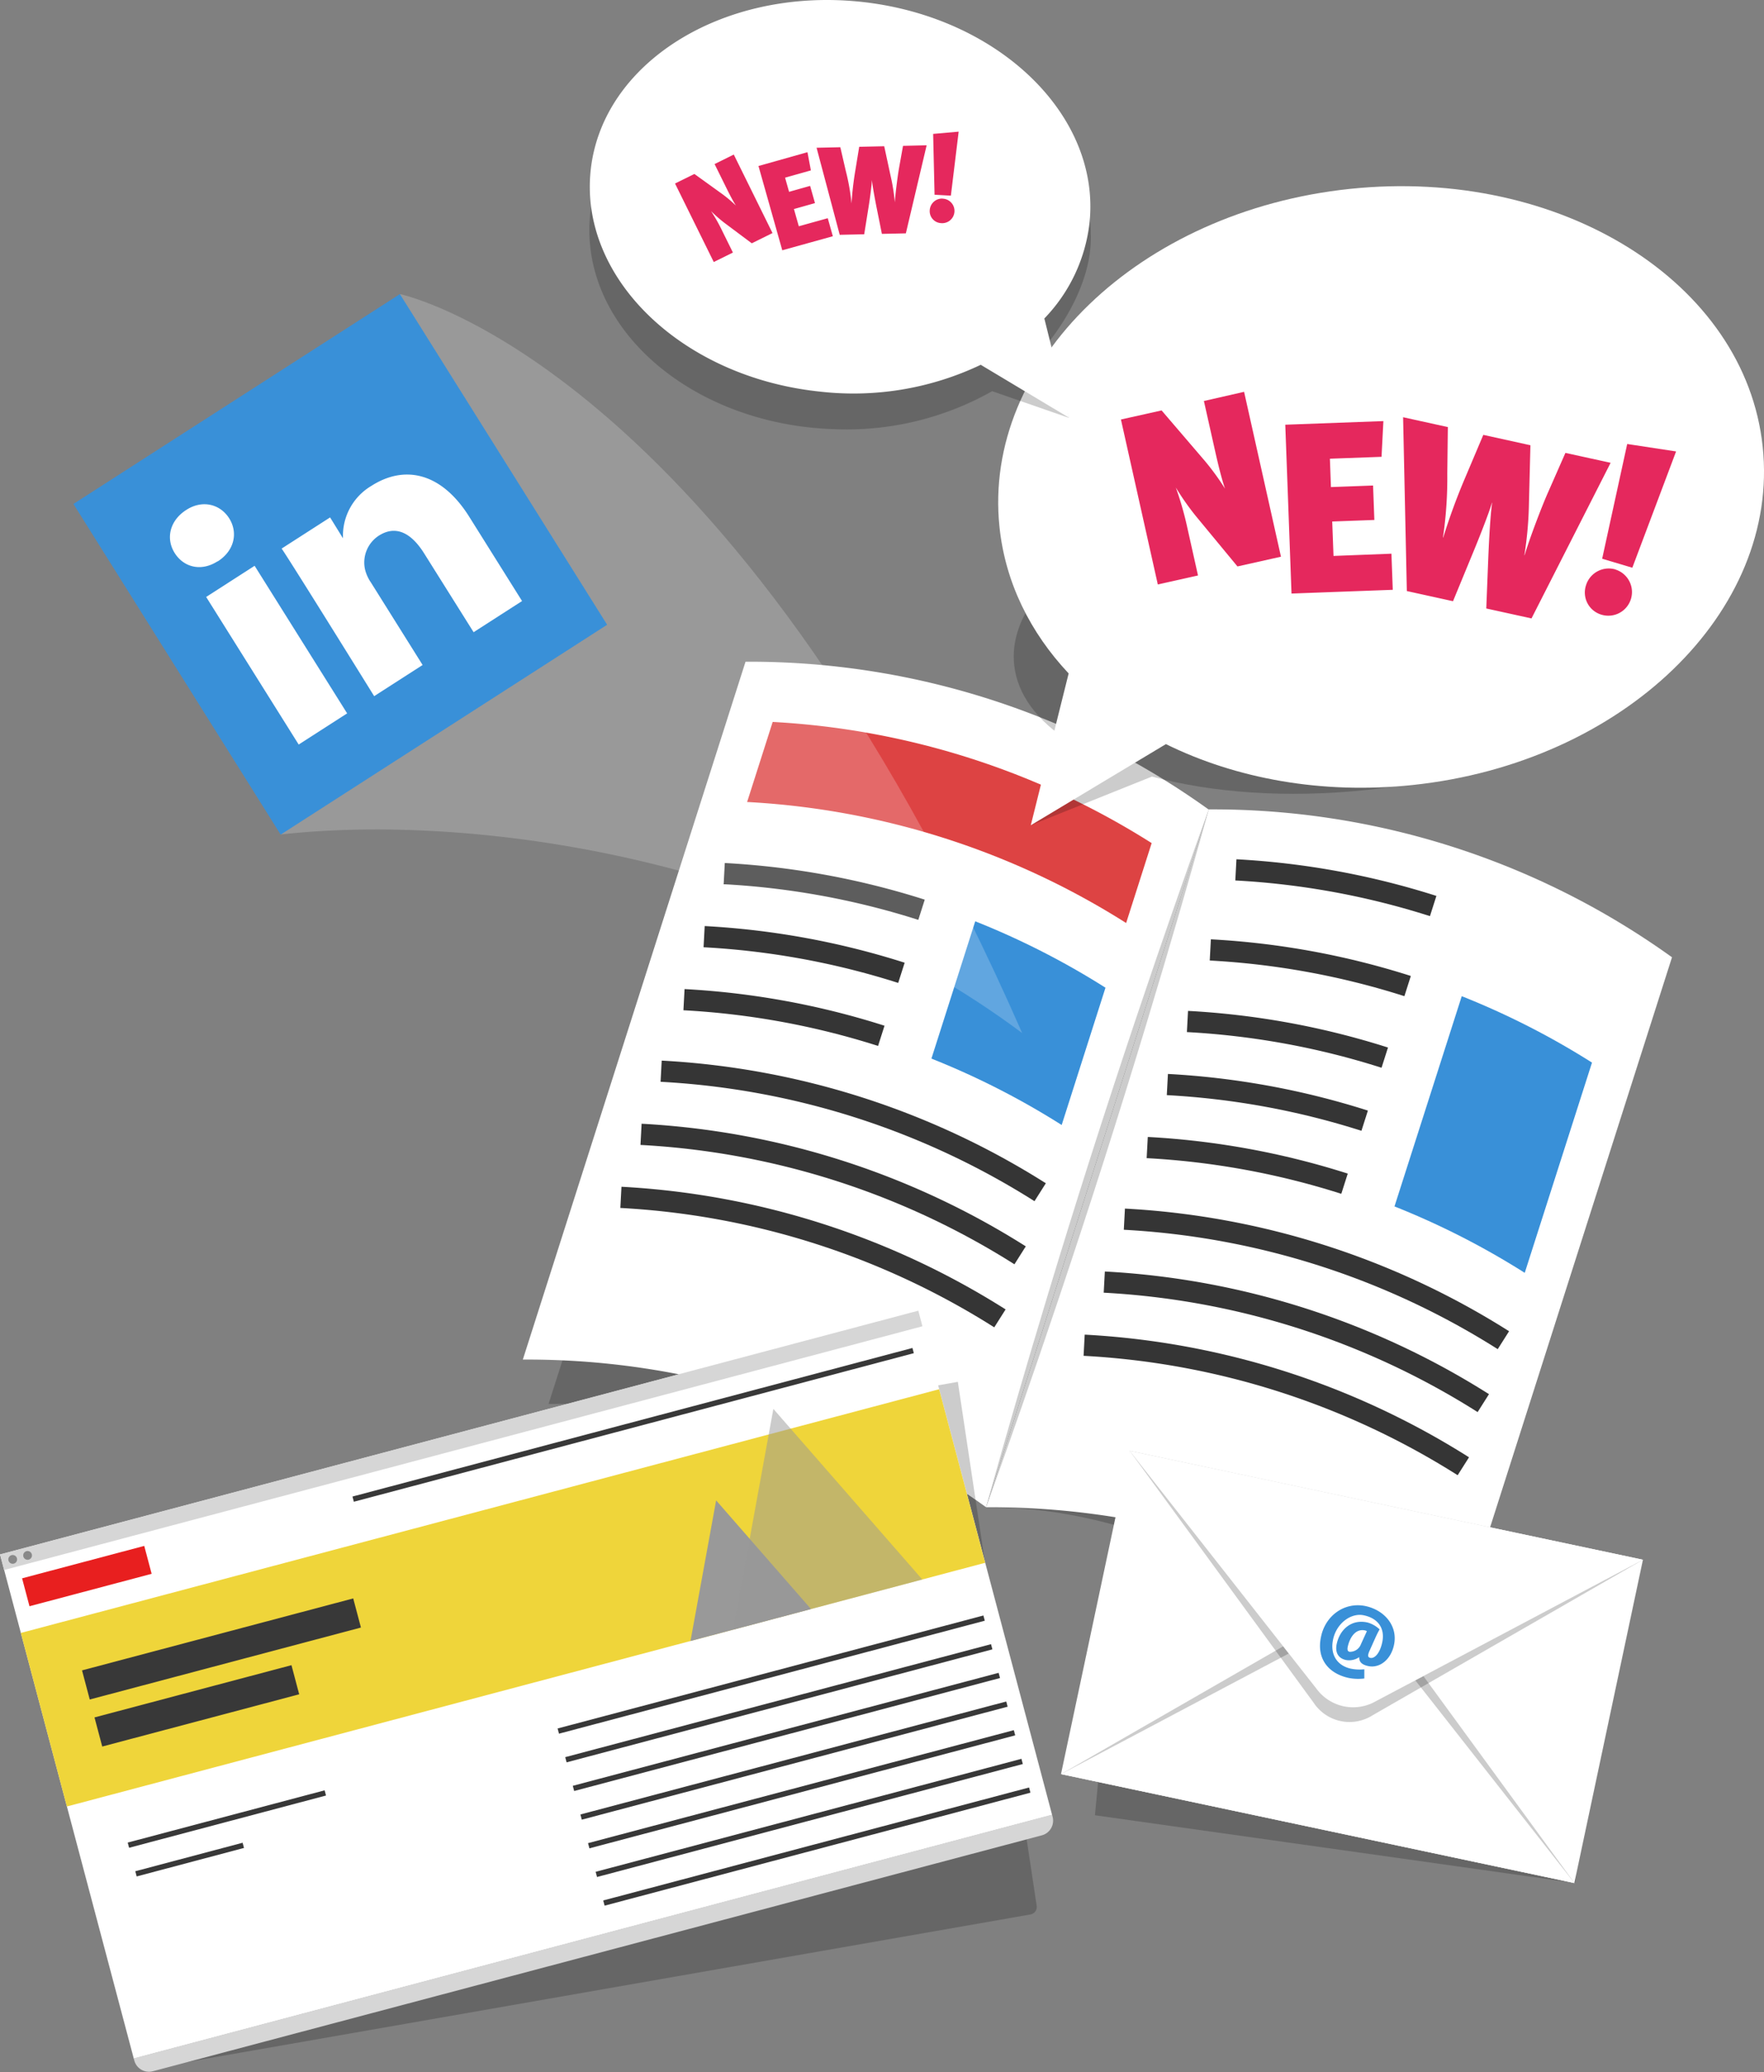
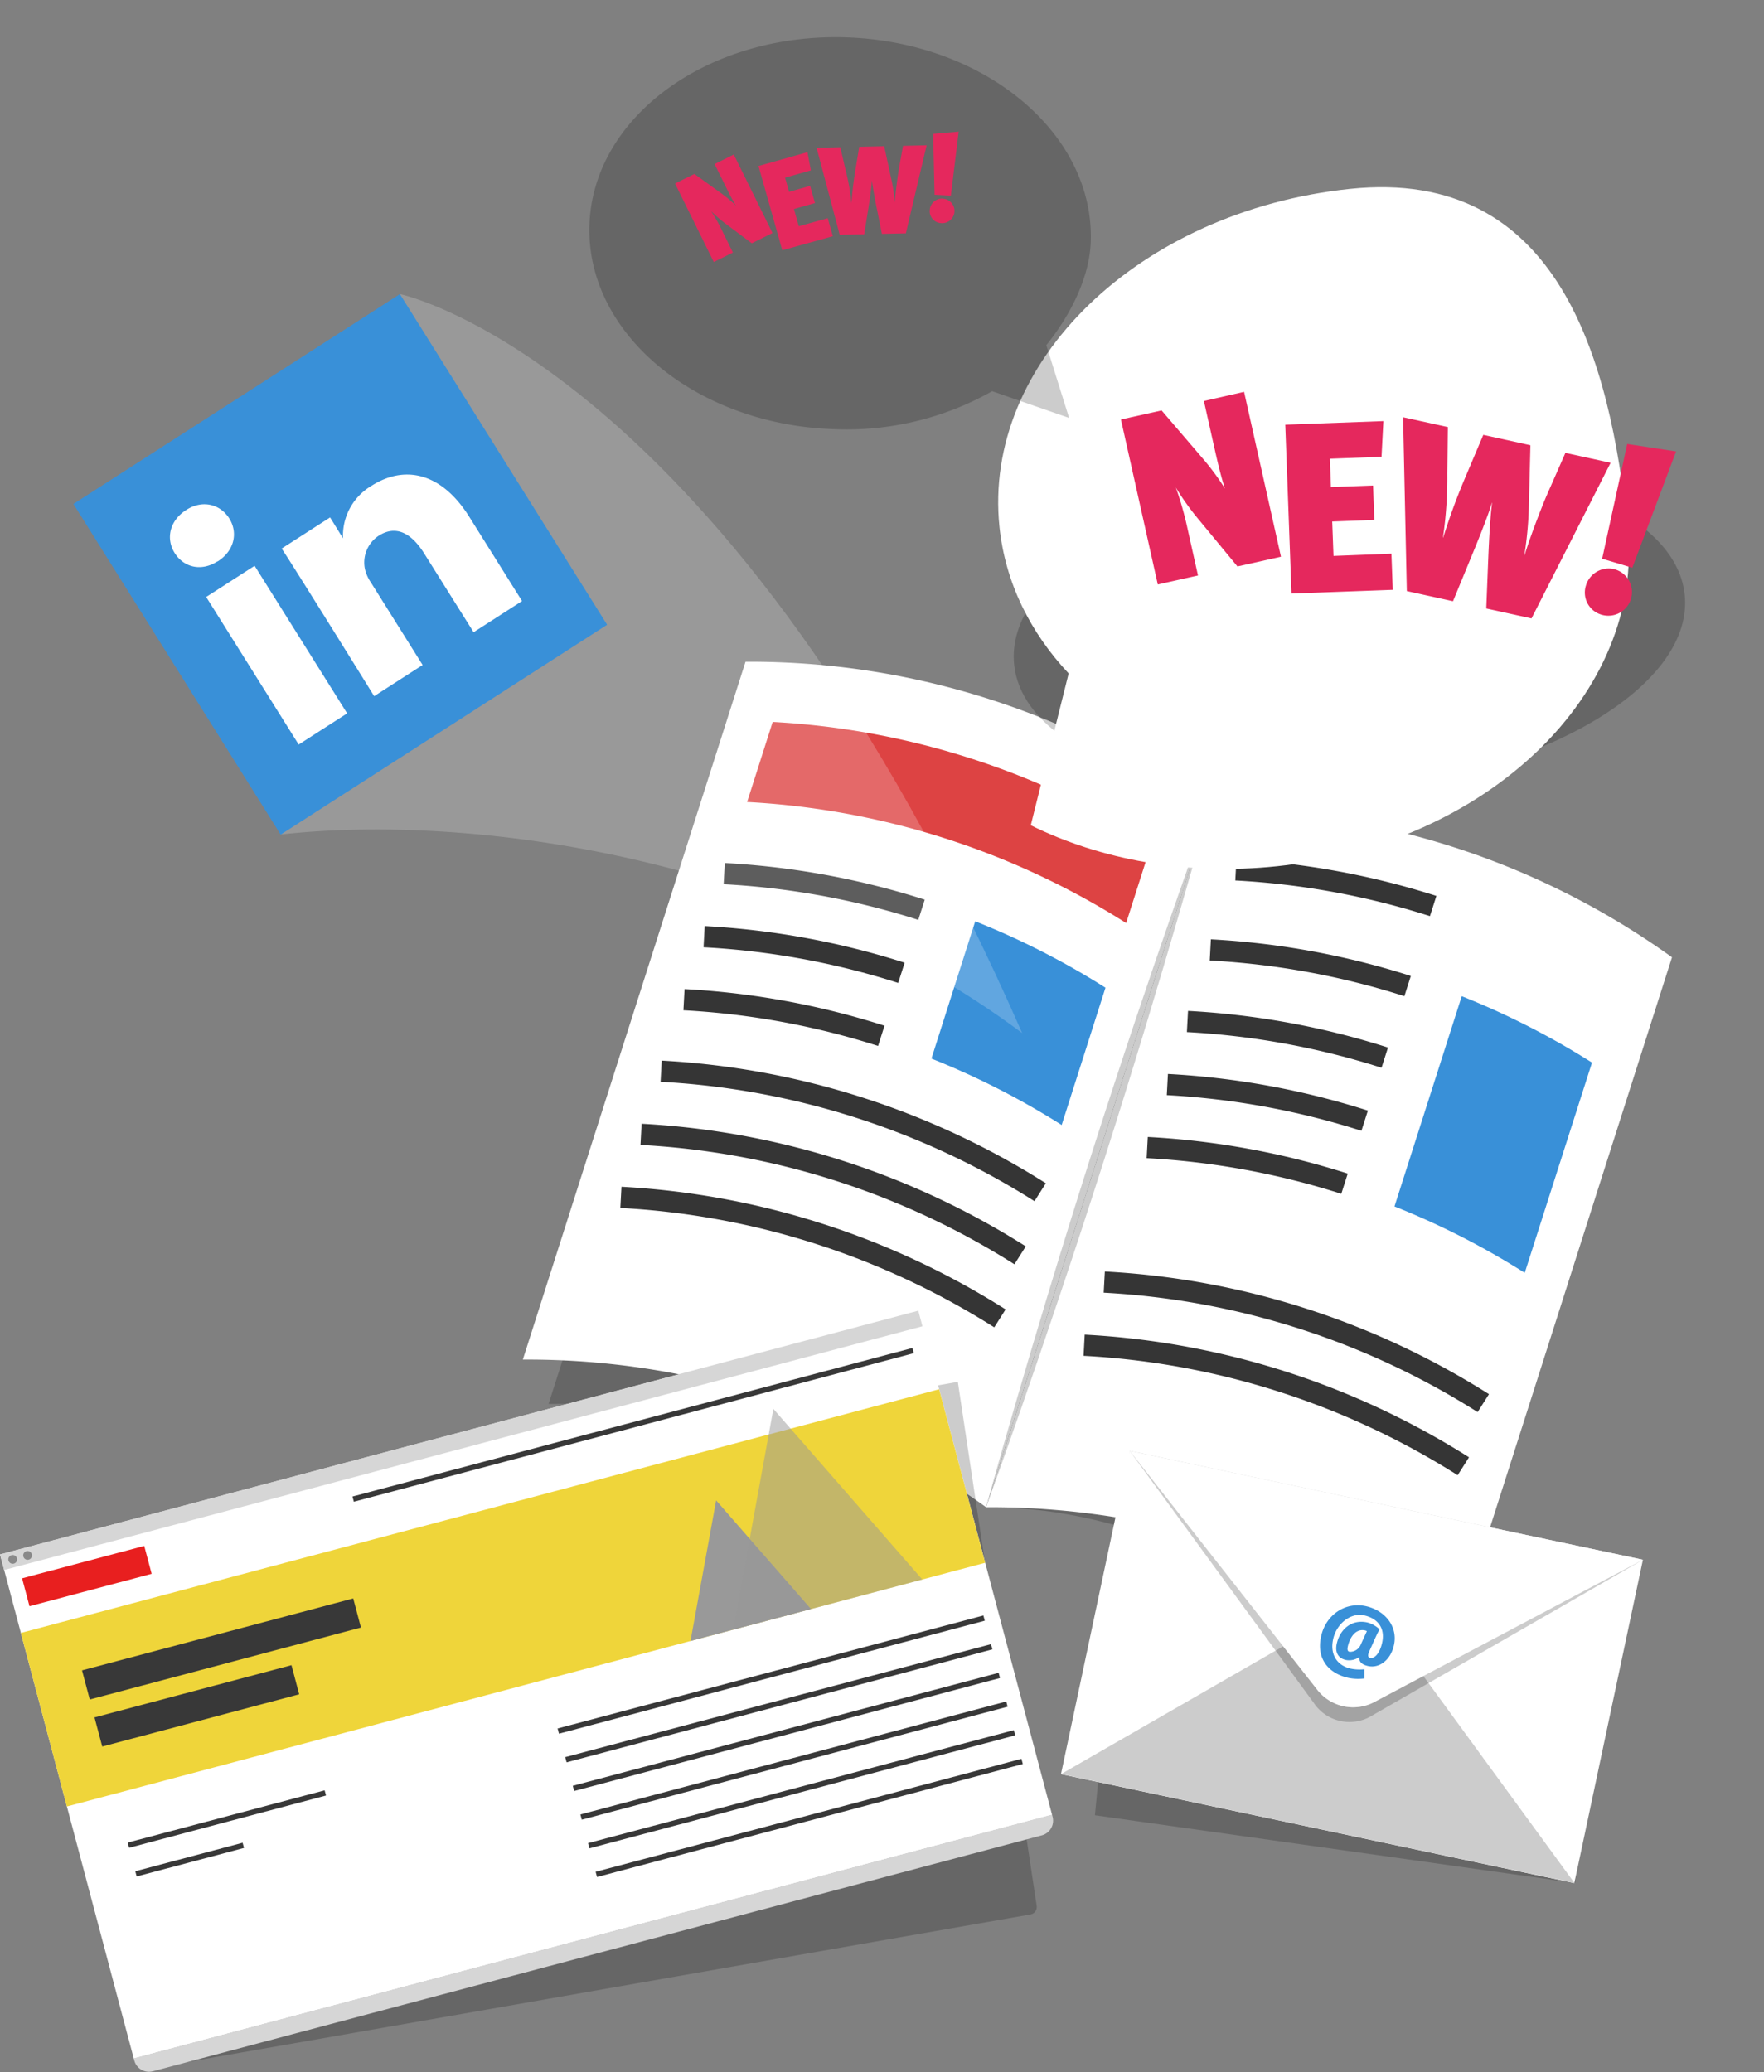
<svg xmlns="http://www.w3.org/2000/svg" id="Layer_1" data-name="Layer 1" viewBox="0 0 409.93 481.43">
  <rect x="0" y="0" width="409.93" height="481.43" fill="#808080" stroke="none" />
  <title>q10</title>
  <g>
    <g>
      <path d="M788.09,515.31c-28.9-20.77-66.08-24.23-101.67-24l47.71-149.46a168.54,168.54,0,0,1,99.23,31.67Z" transform="translate(-558.94 -165.11)" fill-rule="evenodd" opacity="0.2" />
      <path d="M884.89,554.62c-28.9-20.77-61.2-39.49-96.8-39.3l45.27-141.83a168.54,168.54,0,0,1,99.23,31.67Z" transform="translate(-558.94 -165.11)" fill-rule="evenodd" opacity="0.2" />
      <g>
        <path d="M788.09,515.31A182.84,182.84,0,0,0,680.44,481l51.75-162.14a182.84,182.84,0,0,1,107.65,34.36Z" transform="translate(-558.94 -165.11)" fill="#fff" fill-rule="evenodd" />
        <path d="M820.64,379.57a182.84,182.84,0,0,0-88.08-28.12l5.94-18.6A182.84,182.84,0,0,1,826.57,361Z" transform="translate(-558.94 -165.11)" fill="#dd4343" fill-rule="evenodd" />
        <path d="M727.24,368.09a182.83,182.83,0,0,1,45.85,8.4" transform="translate(-558.94 -165.11)" fill="none" stroke="#353535" stroke-miterlimit="10" stroke-width="4.93" fill-rule="evenodd" />
        <path d="M722.57,382.74a182.83,182.83,0,0,1,45.85,8.4" transform="translate(-558.94 -165.11)" fill="none" stroke="#353535" stroke-miterlimit="10" stroke-width="4.93" fill-rule="evenodd" />
        <path d="M717.89,397.38a182.82,182.82,0,0,1,45.85,8.4" transform="translate(-558.94 -165.11)" fill="none" stroke="#353535" stroke-miterlimit="10" stroke-width="4.93" fill-rule="evenodd" />
        <path d="M712.58,414a182.84,182.84,0,0,1,88.08,28.12" transform="translate(-558.94 -165.11)" fill="none" stroke="#353535" stroke-miterlimit="10" stroke-width="4.93" fill-rule="evenodd" />
        <path d="M707.91,428.67A182.84,182.84,0,0,1,796,456.78" transform="translate(-558.94 -165.11)" fill="none" stroke="#353535" stroke-miterlimit="10" stroke-width="4.93" fill-rule="evenodd" />
        <path d="M703.23,443.31a182.84,182.84,0,0,1,88.08,28.12" transform="translate(-558.94 -165.11)" fill="none" stroke="#353535" stroke-miterlimit="10" stroke-width="4.93" fill-rule="evenodd" />
        <path d="M815.84,394.6a182.81,182.81,0,0,0-30.27-15.43l-10.18,31.9a182.82,182.82,0,0,1,30.27,15.43Z" transform="translate(-558.94 -165.11)" fill="#3990d8" fill-rule="evenodd" />
      </g>
      <g>
        <path d="M895.74,549.67a182.84,182.84,0,0,0-107.65-34.36l51.75-162.14a182.84,182.84,0,0,1,107.65,34.36Z" transform="translate(-558.94 -165.11)" fill="#fff" fill-rule="evenodd" />
        <path d="M834.89,402.45a182.83,182.83,0,0,1,45.85,8.4" transform="translate(-558.94 -165.11)" fill="none" stroke="#353535" stroke-miterlimit="10" stroke-width="4.93" fill-rule="evenodd" />
        <path d="M840.2,385.82a182.83,182.83,0,0,1,45.85,8.4" transform="translate(-558.94 -165.11)" fill="none" stroke="#353535" stroke-miterlimit="10" stroke-width="4.93" fill-rule="evenodd" />
        <path d="M846.14,367.22a182.83,182.83,0,0,1,45.85,8.4" transform="translate(-558.94 -165.11)" fill="none" stroke="#353535" stroke-miterlimit="10" stroke-width="4.93" fill-rule="evenodd" />
        <path d="M830.22,417.1a182.83,182.83,0,0,1,45.85,8.4" transform="translate(-558.94 -165.11)" fill="none" stroke="#353535" stroke-miterlimit="10" stroke-width="4.93" fill-rule="evenodd" />
        <path d="M825.54,431.74a182.82,182.82,0,0,1,45.85,8.4" transform="translate(-558.94 -165.11)" fill="none" stroke="#353535" stroke-miterlimit="10" stroke-width="4.93" fill-rule="evenodd" />
-         <path d="M820.23,448.38a182.84,182.84,0,0,1,88.08,28.12" transform="translate(-558.94 -165.11)" fill="none" stroke="#353535" stroke-miterlimit="10" stroke-width="4.93" fill-rule="evenodd" />
        <path d="M815.56,463a182.84,182.84,0,0,1,88.08,28.12" transform="translate(-558.94 -165.11)" fill="none" stroke="#353535" stroke-miterlimit="10" stroke-width="4.93" fill-rule="evenodd" />
        <path d="M810.88,477.67A182.84,182.84,0,0,1,899,505.79" transform="translate(-558.94 -165.11)" fill="none" stroke="#353535" stroke-miterlimit="10" stroke-width="4.93" fill-rule="evenodd" />
        <path d="M928.9,412a182.81,182.81,0,0,0-30.27-15.43L883,445.42a182.82,182.82,0,0,1,30.27,15.43Z" transform="translate(-558.94 -165.11)" fill="#3990d8" fill-rule="evenodd" />
      </g>
      <path d="M839.84,353.17s-13.11,35.81-27.4,80.58-24.35,81.56-24.35,81.56,13.11-35.81,27.4-80.58S839.84,353.17,839.84,353.17Z" transform="translate(-558.94 -165.11)" opacity="0.2" />
    </g>
    <g>
      <path d="M651.88,233.44s76.12,15.62,144.6,171.7C741.82,364.32,669,354,624.16,359l6.07-57.23Z" transform="translate(-558.94 -165.11)" fill="#fff" fill-rule="evenodd" opacity="0.2" />
      <g>
        <polygon points="17.06 117.09 65.22 193.92 141.09 145.16 92.93 68.33 17.06 117.09" fill="#3990d8" fill-rule="evenodd" />
        <path d="M628.35,338.1l11.26-7.24-21.5-34.29-11.26,7.24ZM602.2,283.61c-3.85,2.48-4.77,6.66-2.66,10s6.16,4.35,9.94,1.93l.07,0c3.93-2.52,4.72-6.73,2.65-10S606,281.13,602.2,283.61ZM645.25,278a13.46,13.46,0,0,0-6.6,12.19l-3-4.86-11.26,7.24c2.17,3.12,21.5,34.29,21.5,34.29l11.26-7.24-12-19.15a9.32,9.32,0,0,1-1.37-3,7.43,7.43,0,0,1,3.16-7.88c4.08-2.62,7.67-.52,10.56,4.09L669,312l11.26-7.24-12.33-19.67C661.28,274.57,652.66,273.24,645.25,278Z" transform="translate(-558.94 -165.11)" fill="#fff" fill-rule="evenodd" />
      </g>
    </g>
    <path d="M868.62,274.17c-43.05,4.52-76.21,24.85-74,45.42.73,6.93,5.38,13,12.86,17.84l-9,19.41,28.16-11.3c13.92,3.76,31.26,5.06,49.8,3.12,43.05-4.52,76.21-24.85,74-45.42S911.67,269.66,868.62,274.17Z" transform="translate(-558.94 -165.11)" opacity="0.2" />
-     <path d="M872.62,209c-49,5.14-85.43,40.32-81.41,78.58,1.35,12.89,7.13,24.49,16.07,34l-8.8,35.28L829.88,338c16.23,8,36.19,11.73,57.28,9.51,49-5.14,85.43-40.32,81.41-78.58S921.6,203.84,872.62,209Z" transform="translate(-558.94 -165.11)" fill="#fff" />
+     <path d="M872.62,209c-49,5.14-85.43,40.32-81.41,78.58,1.35,12.89,7.13,24.49,16.07,34l-8.8,35.28c16.23,8,36.19,11.73,57.28,9.51,49-5.14,85.43-40.32,81.41-78.58S921.6,203.84,872.62,209Z" transform="translate(-558.94 -165.11)" fill="#fff" />
    <path d="M755.74,173.8c32.17,1.11,57.55,22.38,56.68,47.51-.29,8.47-4.94,17.34-10.33,24l5.3,16.9L789.51,256a68.77,68.77,0,0,1-36.91,8.82c-32.17-1.11-57.55-22.38-56.68-47.51S723.57,172.7,755.74,173.8Z" transform="translate(-558.94 -165.11)" opacity="0.2" />
-     <path d="M758.92,165.52c32,3.36,55.84,26.35,53.21,51.36a38.14,38.14,0,0,1-10.5,22.23l5.75,23.06-20.53-12.3a68.77,68.77,0,0,1-37.44,6.22c-32-3.36-55.84-26.35-53.21-51.36S726.91,162.17,758.92,165.52Z" transform="translate(-558.94 -165.11)" fill="#fff" />
    <g>
      <polygon points="366.04 437.5 254.45 421.77 262.52 337.09 374.98 361.25 366.04 437.5" opacity="0.2" />
      <rect x="812.17" y="514.02" width="121.95" height="76.78" transform="translate(-425.29 -334.29) rotate(11.98)" fill="#fff" />
      <g>
        <path d="M881.37,547.29l43.45,55.33L805.53,577.31l62.17-32.92A10.57,10.57,0,0,1,881.37,547.29Z" transform="translate(-558.94 -165.11)" fill="#fff" />
        <path d="M882.06,544.05l42.76,58.56L805.53,577.31l62.86-36.16A10,10,0,0,1,882.06,544.05Z" transform="translate(-558.94 -165.11)" opacity="0.2" />
-         <path d="M881.37,547.29l43.45,55.33L805.53,577.31l62.17-32.92A10.57,10.57,0,0,1,881.37,547.29Z" transform="translate(-558.94 -165.11)" fill="#fff" />
      </g>
      <g>
        <path d="M864.91,557.53,821.46,502.2l119.29,25.31-62.17,32.92A10.57,10.57,0,0,1,864.91,557.53Z" transform="translate(-558.94 -165.11)" fill="#fff" />
        <path d="M864.23,560.76,821.46,502.2l119.29,25.31L877.9,563.66A10,10,0,0,1,864.23,560.76Z" transform="translate(-558.94 -165.11)" opacity="0.2" />
        <path d="M864.91,557.53,821.46,502.2l119.29,25.31-62.17,32.92A10.57,10.57,0,0,1,864.91,557.53Z" transform="translate(-558.94 -165.11)" fill="#fff" />
      </g>
      <path d="M876.91,552.22c-1.82-.39-2.12-1.22-2.11-2.08a4.11,4.11,0,0,1-3.07.67c-1.74-.37-2.59-1.7-2.16-3.72.7-3.32,3.39-5.84,7.15-5a6.66,6.66,0,0,1,2.82,1.6c-.34.6-.63,1.18-.9,1.77l-1.47,3.28a4.26,4.26,0,0,0-.26.74c-.12.56.11.75.47.83,1,.21,2.23-1.07,2.77-3.59.7-3.3-1-5.61-4.28-6.3-3-.64-6.36,1.89-7.14,5.61s1.14,6.15,4.14,6.79a10,10,0,0,0,3.12.14l0,2.14a11.55,11.55,0,0,1-3.61-.12c-4.66-1-7.55-4.4-6.46-9.54,1-4.94,5.46-8.2,10.38-7.16,4.54,1,7.5,4.75,6.59,9C882.17,550.77,879.51,552.77,876.91,552.22Zm-.35-8.12a1.27,1.27,0,0,0-.42-.17c-2.18-.46-3.52,1.61-4,3.79-.16.76,0,1.09.42,1.18a2.72,2.72,0,0,0,2.65-1.78l1.37-3Z" transform="translate(-558.94 -165.11)" fill="#3990d8" />
    </g>
    <path d="M799.85,607.91l-.34-2.25-9-59.74-6.18-41.13-2.8-18.61L573.68,522.55,591.63,642l.34,2.25a1.68,1.68,0,0,0,1.93,1.45l204.56-35.78A1.78,1.78,0,0,0,799.85,607.91Z" transform="translate(-558.94 -165.11)" opacity="0.2" />
    <g>
      <g>
        <rect x="620.59" y="446.15" width="121.19" height="220.79" transform="translate(485.49 -409.7) rotate(75.14)" fill="#fff" />
        <rect x="555.73" y="497.91" width="220.79" height="3.75" transform="translate(-664.84 22.42) rotate(-14.86)" fill="#d6d6d6" />
        <circle cx="561.89" cy="527.44" r="1.02" transform="translate(-675.41 -3.38) rotate(-14.86)" fill="#898989" />
        <circle cx="565.35" cy="526.52" r="1.02" transform="translate(-675.06 -2.53) rotate(-14.86)" fill="#898989" />
        <path d="M586.85,615H807.64a0,0,0,0,1,0,0v.51a3.53,3.53,0,0,1-3.53,3.53H590.38a3.53,3.53,0,0,1-3.53-3.53V615A0,0,0,0,1,586.85,615Z" transform="translate(-693.87 34.32) rotate(-14.86)" fill="#d6d6d6" />
        <rect x="564.44" y="527.96" width="29.37" height="6.71" transform="translate(-675.83 1.17) rotate(-14.86)" fill="#e81f1f" />
        <line x1="212.2" y1="313.8" x2="82.07" y2="348.32" fill="none" stroke="#383838" stroke-miterlimit="10" stroke-width="1.25" />
        <rect x="565.44" y="515.52" width="220.79" height="41.72" transform="translate(-673.9 26.14) rotate(-14.86)" fill="#efd53a" />
        <line x1="19.96" y1="391.49" x2="82.98" y2="374.77" fill="none" stroke="#383838" stroke-miterlimit="10" stroke-width="7" />
        <line x1="22.86" y1="402.42" x2="68.63" y2="390.28" fill="none" stroke="#383838" stroke-miterlimit="10" stroke-width="7" />
        <line x1="29.84" y1="428.72" x2="75.6" y2="416.58" fill="none" stroke="#383838" stroke-miterlimit="10" stroke-width="1.25" />
        <line x1="31.6" y1="435.38" x2="56.54" y2="428.76" fill="none" stroke="#383838" stroke-miterlimit="10" stroke-width="1.25" />
        <line x1="129.74" y1="402.21" x2="228.69" y2="375.96" fill="none" stroke="#383838" stroke-miterlimit="10" stroke-width="1.25" />
        <line x1="131.51" y1="408.87" x2="230.46" y2="382.62" fill="none" stroke="#383838" stroke-miterlimit="10" stroke-width="1.25" />
        <line x1="133.27" y1="415.53" x2="232.23" y2="389.28" fill="none" stroke="#383838" stroke-miterlimit="10" stroke-width="1.25" />
        <line x1="135.04" y1="422.19" x2="234" y2="395.94" fill="none" stroke="#383838" stroke-miterlimit="10" stroke-width="1.25" />
        <line x1="136.81" y1="428.85" x2="235.76" y2="402.6" fill="none" stroke="#383838" stroke-miterlimit="10" stroke-width="1.25" />
        <line x1="138.58" y1="435.51" x2="237.53" y2="409.26" fill="none" stroke="#383838" stroke-miterlimit="10" stroke-width="1.25" />
-         <line x1="140.34" y1="442.17" x2="239.3" y2="415.92" fill="none" stroke="#383838" stroke-miterlimit="10" stroke-width="1.25" />
      </g>
      <polygon points="160.46 381.29 166.42 348.61 188.47 373.86 160.46 381.29" fill="#999" />
      <polygon points="170.37 378.66 179.72 327.35 214.34 367 170.37 378.66" fill="#999" opacity="0.5" />
    </g>
    <path d="M838.71,258.28l2.66,11.87c.57,2.53,1.47,6.31,2.25,8.5a58.54,58.54,0,0,0-4.82-6.6l-9.92-11.58-9.45,2.11L828,300.91l9.34-2.09L834.92,288a75.69,75.69,0,0,0-2.73-9.61,60.8,60.8,0,0,0,4.58,6.54l9.74,11.79,10.11-2.26-8.57-38.31Zm30.12,36-.3-8,9.79-.36-.3-8-9.79.36-.24-6.59,12-.44.43-8.3-22.8.84,1.45,39.23,23.53-.87-.31-8.39Zm53.89-23.94-4,9.09c-1.59,3.57-4.5,11.29-5.47,14.66h-.06a86.65,86.65,0,0,0,1.06-12.17l.34-13.36-10.95-2.41-4.31,10.18a144.78,144.78,0,0,0-5,13.66h-.06a95,95,0,0,0,1-14.84l.13-10.81-10.4-2.29.87,40.39,10.73,2.36L901,294.13c2-4.8,4.11-10.29,4.64-12.19h.05c-.37,2.46-.71,8.21-.9,13l-.46,11.55,10.51,2.31,18.39-36.16Zm11.66,27.09a5.53,5.53,0,0,0-6.88,3.69A5.36,5.36,0,0,0,931,307.9a5.49,5.49,0,1,0,3.39-10.45Zm3.89-.41L948.44,270l-11.36-1.73-5.82,26.66Z" transform="translate(-558.94 -165.11)" fill="#e5285d" />
    <path d="M725,203.23l2.79,5.65c.59,1.2,1.51,3,2.17,4a30.34,30.34,0,0,0-3.24-2.73l-6.41-4.62-4.5,2.22,9,18.24,4.45-2.2-2.53-5.13a39.22,39.22,0,0,0-2.55-4.5,31.51,31.51,0,0,0,3.11,2.73l6.35,4.75,4.82-2.38-9-18.24Zm19.57,14.45-1.13-4,4.89-1.38-1.13-4-4.89,1.38-.93-3.29,6-1.69-.8-4.23-11.38,3.21,5.53,19.58L752.48,220l-1.18-4.19ZM768.79,199l-.91,5.07c-.36,2-.88,6.24-1,8.05h0a44.9,44.9,0,0,0-1-6.26l-1.46-6.77-5.81.13-.93,5.66a75,75,0,0,0-.86,7.49h0a49.24,49.24,0,0,0-1.34-7.59l-1.26-5.46-5.52.12,5.38,20.23,5.69-.13.95-5.92c.44-2.67.81-5.68.84-6.7h0c.12,1.28.65,4.22,1.14,6.66l1.18,5.87,5.57-.12,4.83-20.46ZM778,211.25a2.87,2.87,0,0,0-3,2.7,2.78,2.78,0,0,0,2.58,3,2.85,2.85,0,1,0,.43-5.68Zm1.91-.68,1.81-14.87-5.93.52.33,14.14Z" transform="translate(-558.94 -165.11)" fill="#e5285d" />
  </g>
</svg>